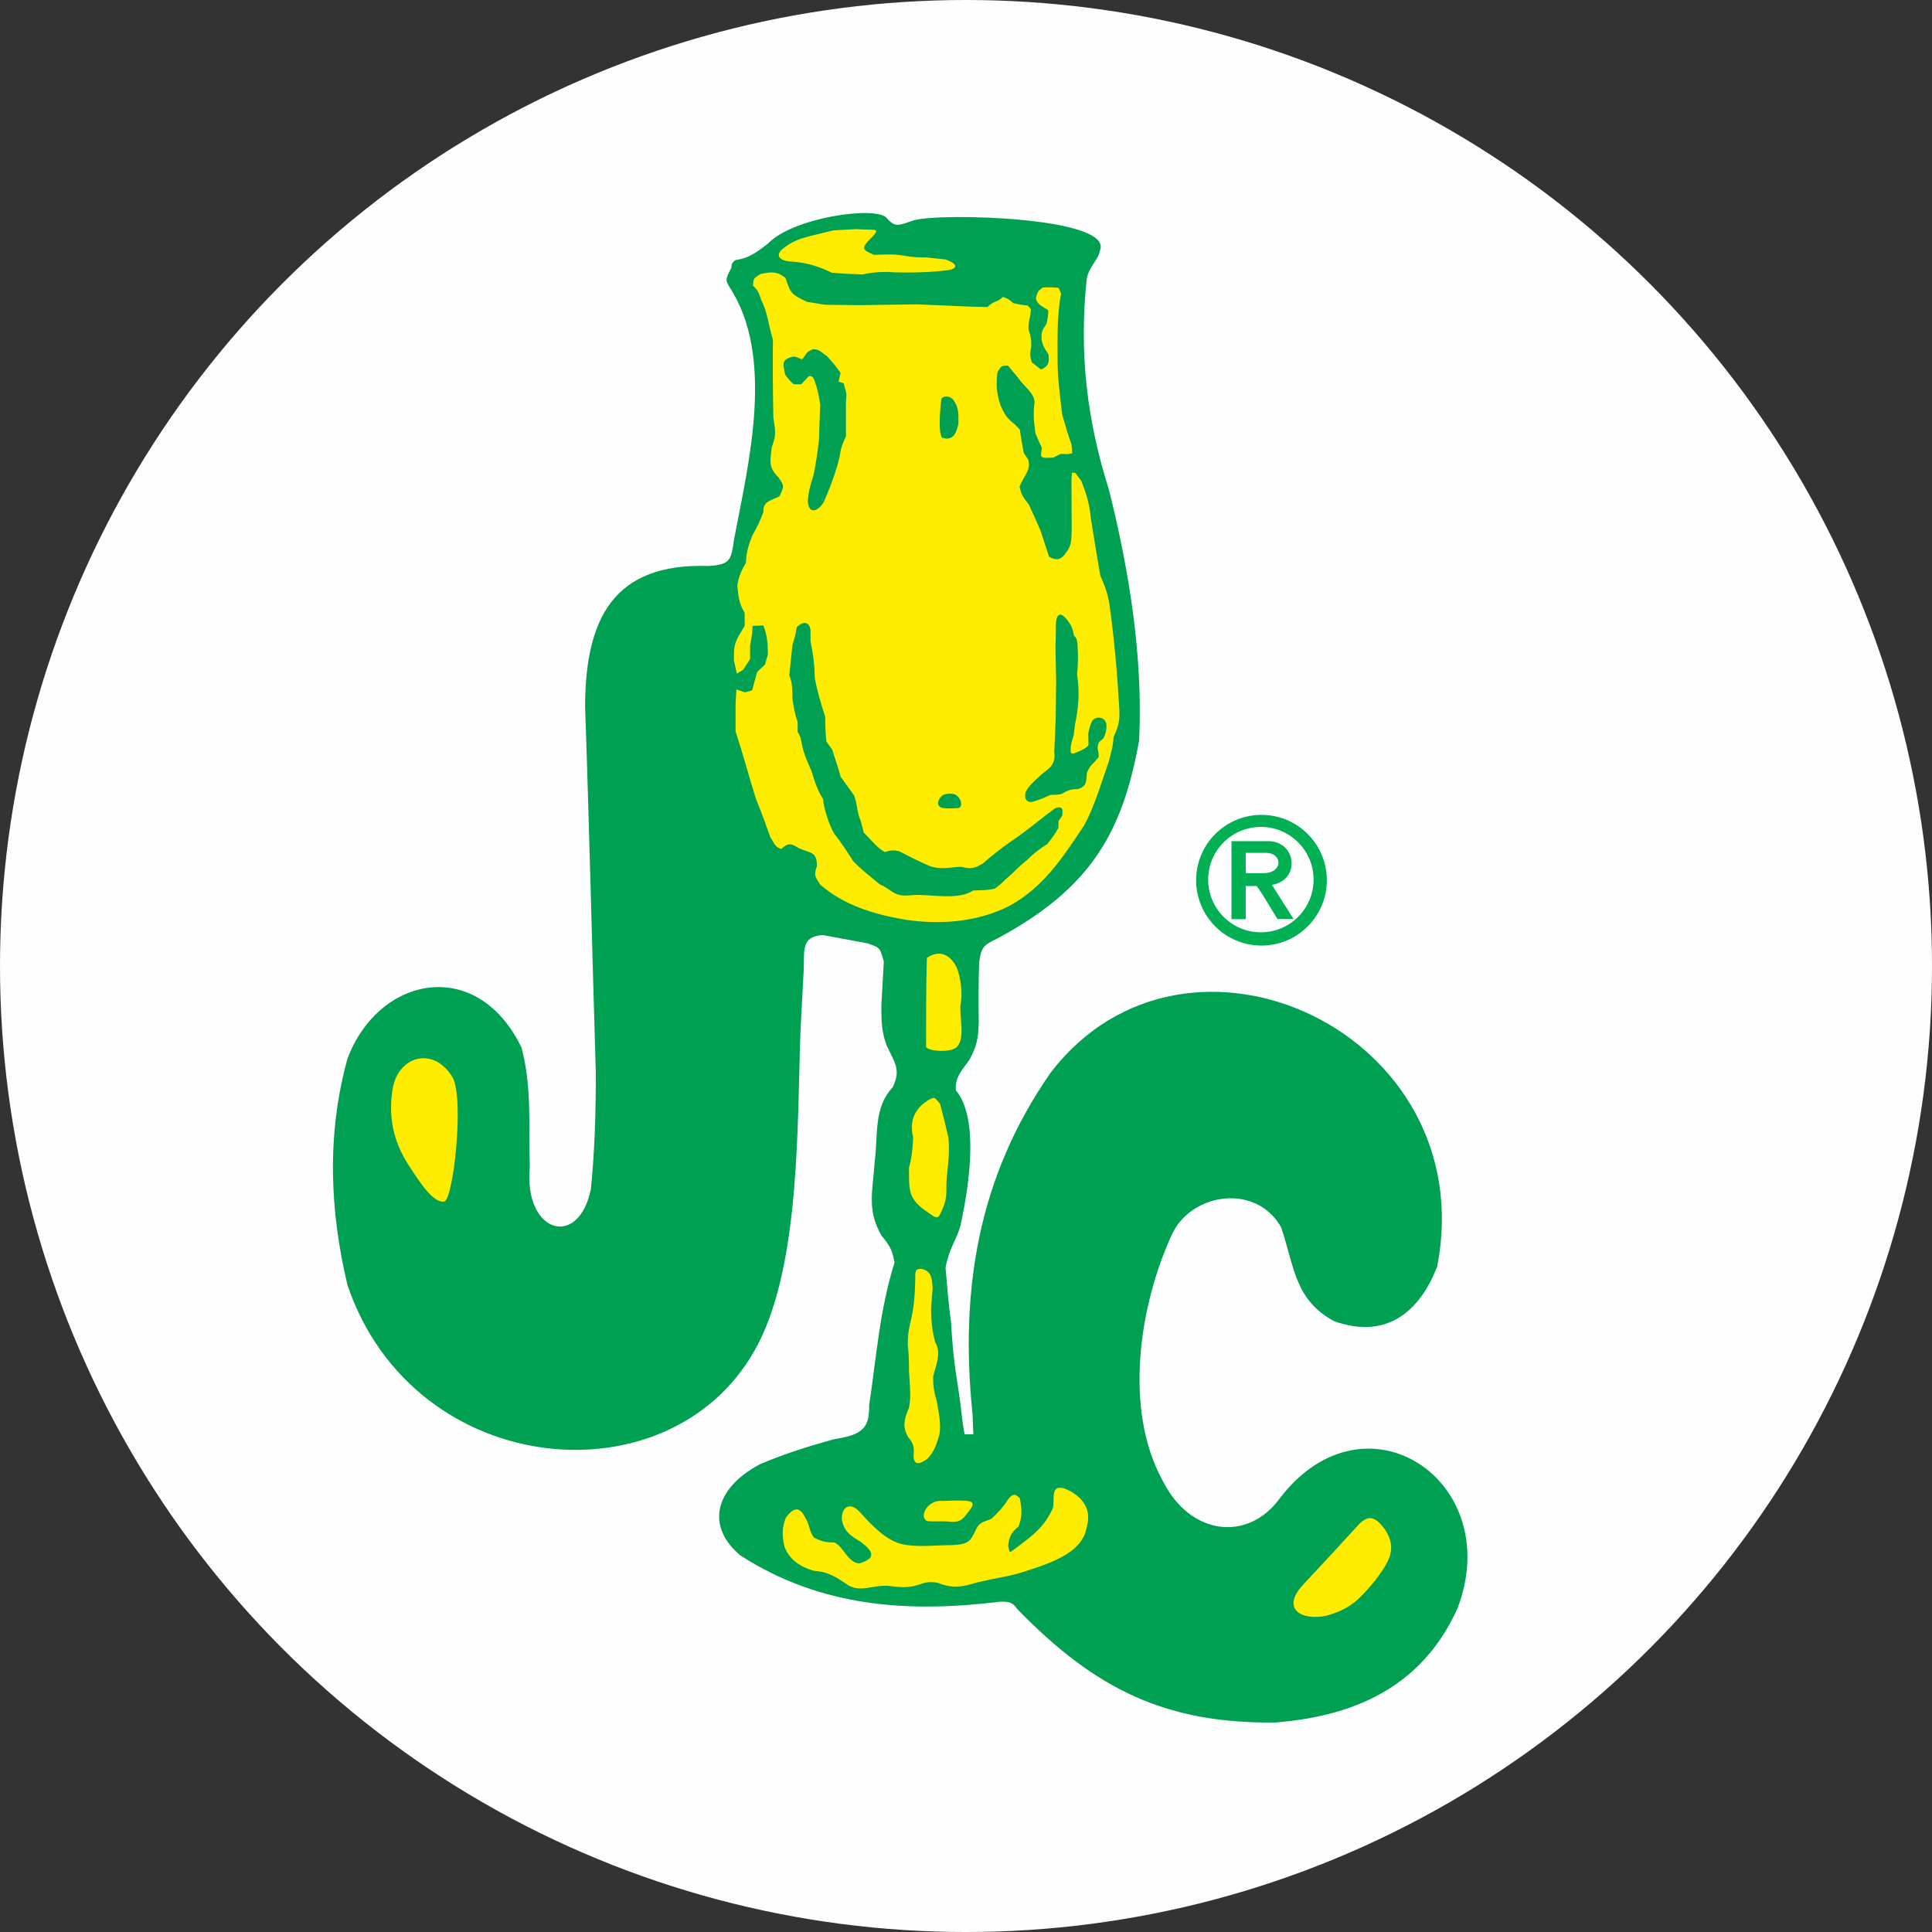
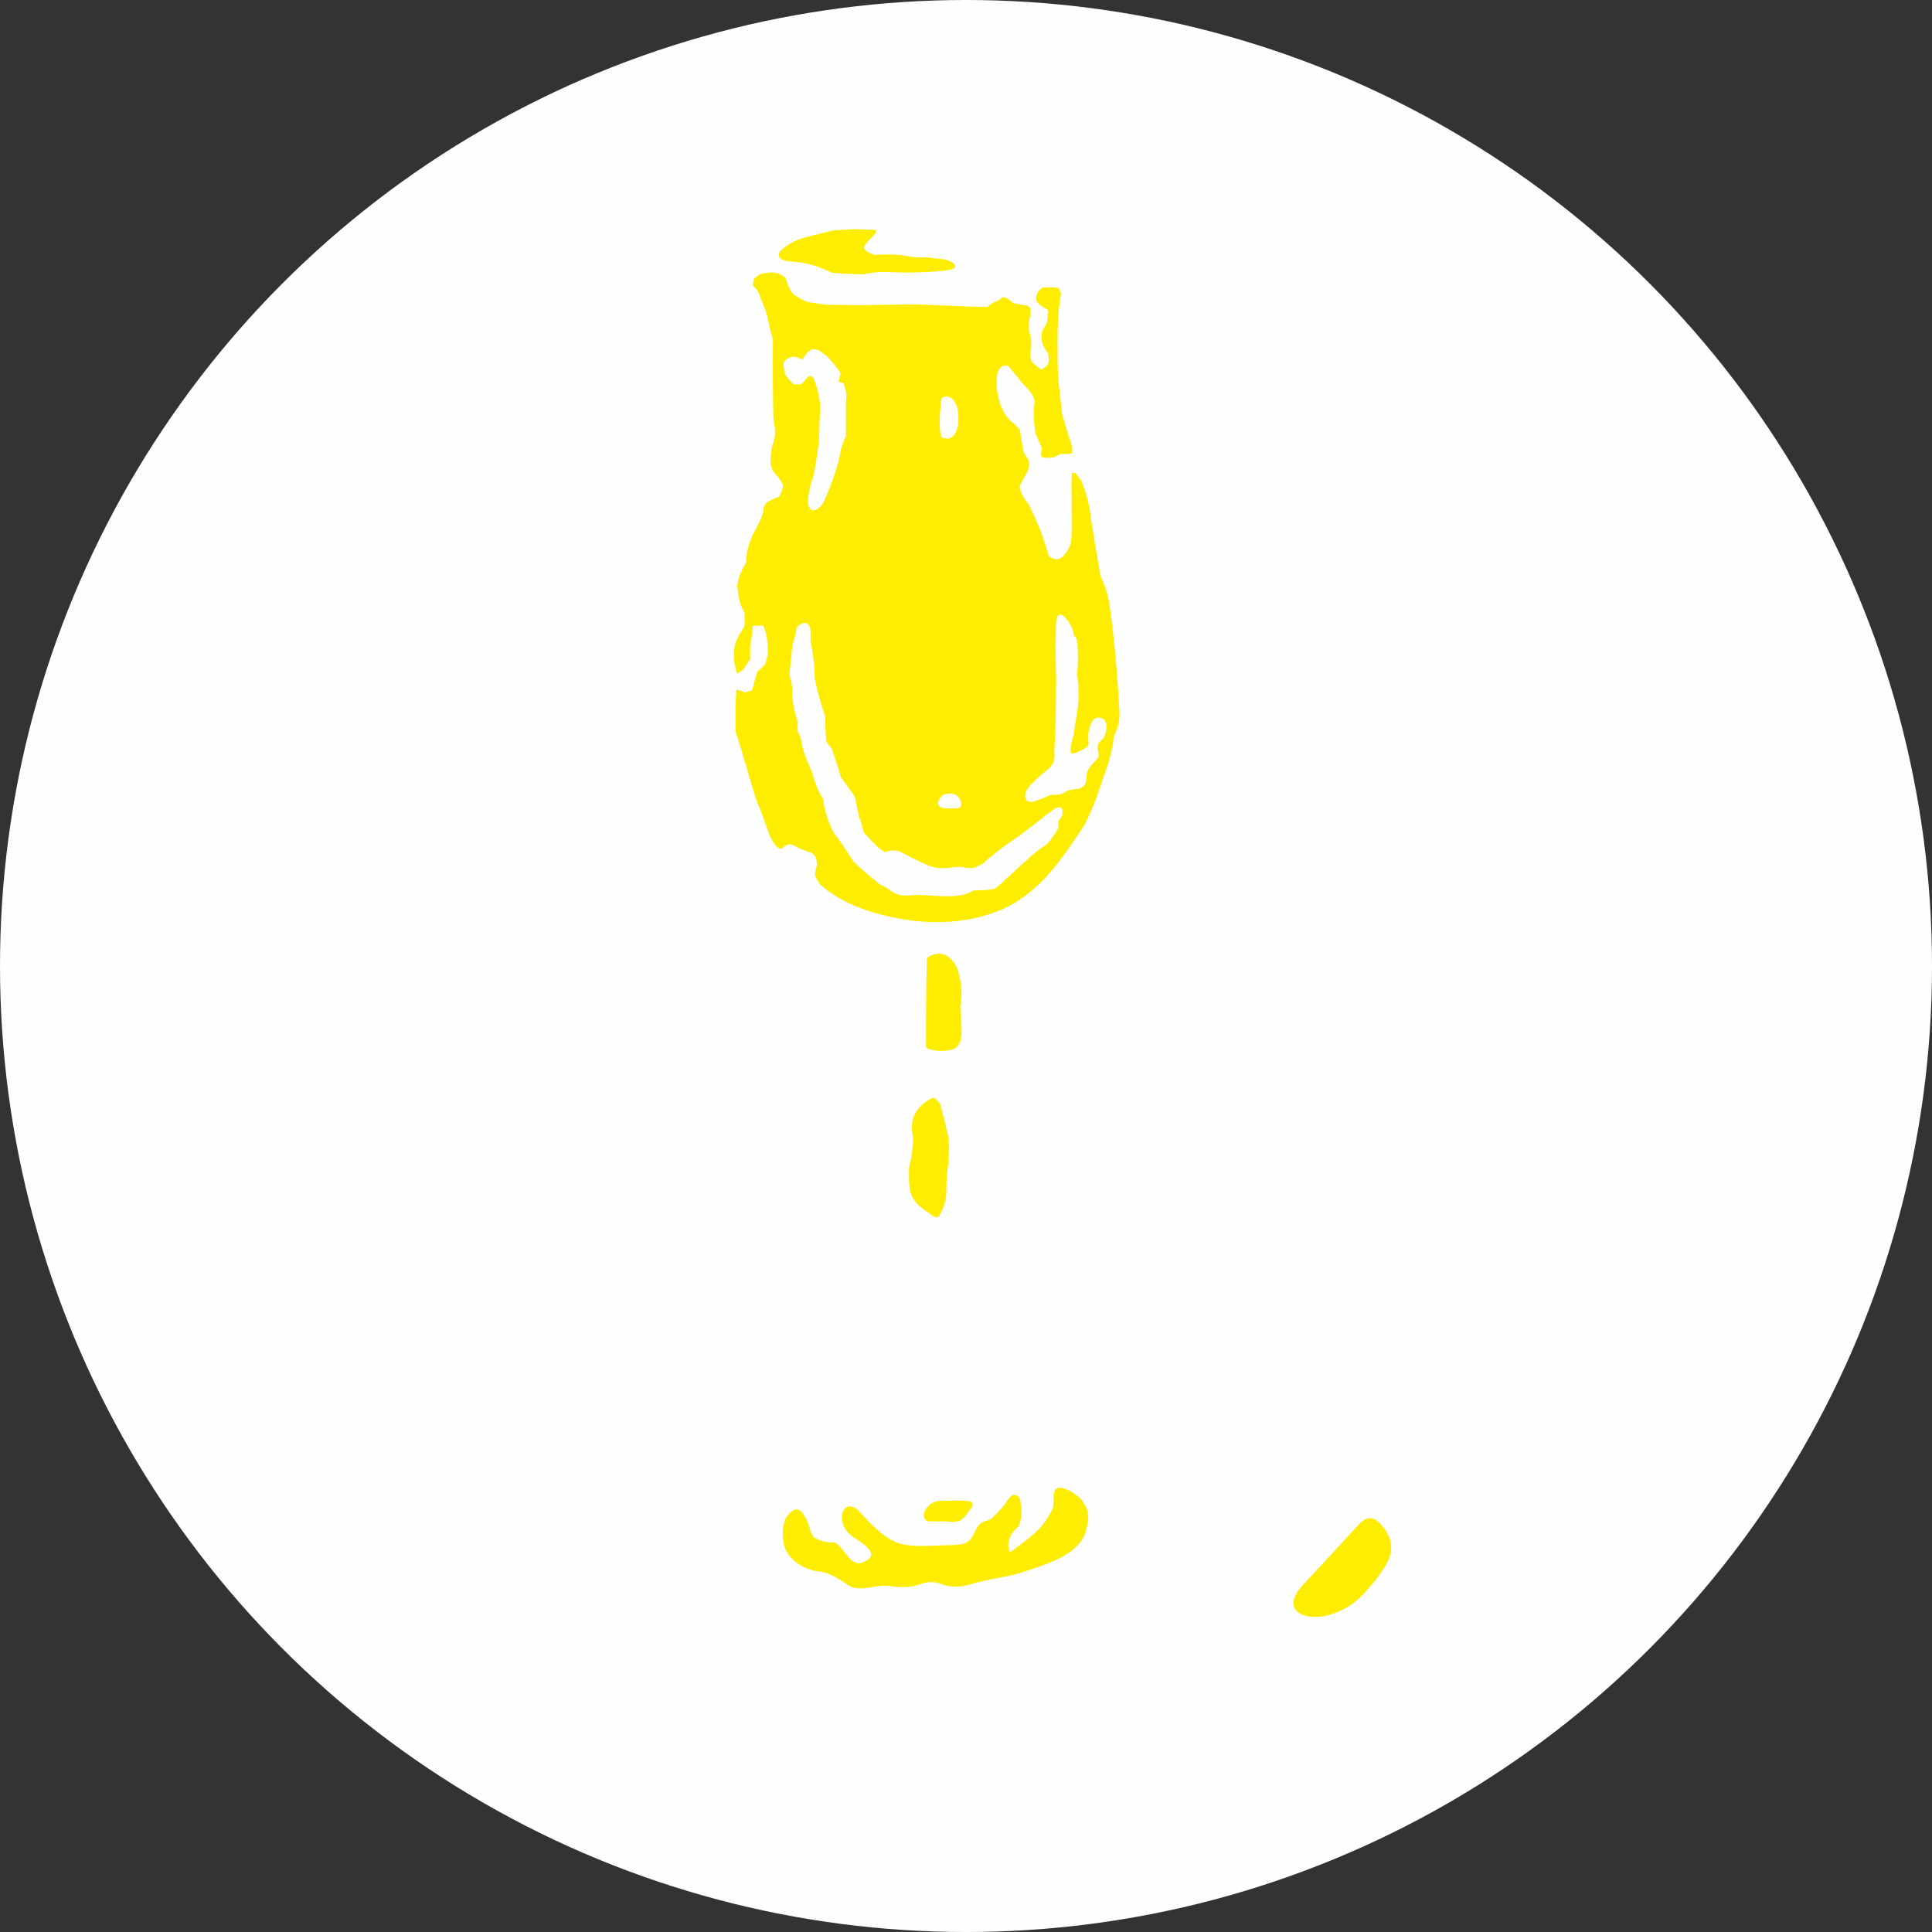
<svg xmlns="http://www.w3.org/2000/svg" xml:space="preserve" width="20.971mm" height="20.971mm" version="1.1" shape-rendering="geometricPrecision" text-rendering="geometricPrecision" image-rendering="optimizeQuality" fill-rule="evenodd" clip-rule="evenodd" viewBox="0 0 2088.69 2088.69">
  <rect x="0" y="0" width="2088.69" height="2088.69" fill="#333333" stroke="none" />
  <g id="Layer_x0020_1">
    <g id="_1636338790704">
      <circle fill="#FEFEFE" cx="1044.35" cy="1044.35" r="1044.35" />
-       <path fill="#00B052" d="M1363.79 880.96c39.03,0 70.66,31.64 70.66,70.64 0,39.01 -31.63,70.66 -70.66,70.66 -39.01,0 -70.64,-31.65 -70.64,-70.66 0,-39 31.63,-70.64 70.64,-70.64zm-0.66 13.03c31.45,0 56.98,25.5 56.98,56.96 0,31.46 -25.53,56.97 -56.98,56.97 -31.46,0 -56.97,-25.51 -56.97,-56.97 0,-31.46 25.51,-56.96 56.97,-56.96z" />
-       <path fill="#00B052" fill-rule="nonzero" d="M1398.44 993.57l-17.34 0c-8.83,-13.95 -14.19,-24.24 -22.48,-35.69l-11.85 0 0 35.83 -15.42 0 0 -84.32 37.59 0c33.18,-1.67 37.48,42.36 6.14,47.21 3.71,5.89 13.85,22.04 23.37,36.97zm-51.67 -49.59l19.11 0c21.47,0 21.09,-21.93 2.59,-21.93l-21.7 0 0 21.93z" />
-       <path fill="#00A052" d="M572.77 1261.58c-1.38,-44.65 2.44,-85.73 -8.92,-128.95 -48,-99.46 -154.7,-77.73 -188.25,12.07 -22.43,81.42 -19.23,163.61 0,244.46 72.13,212.98 355.53,236.6 444.32,63.2 45.53,-88.94 41.85,-239.63 45.46,-337.1 1.2,-22.6 2.38,-45.2 3.57,-67.82 0.74,-20.64 -2.76,-34.89 20.52,-36.56 16.07,2.97 32.13,5.95 48.19,8.92 14.42,4.82 13.52,4.98 17.85,19.62 -0.9,15.75 -1.8,31.53 -2.67,47.29 0,16.07 0.04,28.73 5.79,43.73 8.58,18.36 15.63,25.79 6.69,44.58 -20.87,22.87 -15.84,49.32 -19.62,80.3 -2.13,32.4 -8.78,52.34 7.14,80.31 9.17,11.28 11.76,15.17 14.25,29.41 -16.04,50.69 -19.65,102.26 -27.41,154.1 0.24,24.44 -6.56,31.95 -38.13,36.82 -27.95,7.7 -53.16,15.69 -79.82,26.94 -51.04,27.11 -57.72,68.68 -21.12,98.81 87.03,55.99 181.65,62.09 281.03,49.85 9.44,0 12.73,0.3 18.17,8.09 86.01,88.39 162.17,123.62 278.57,122.6 94.53,-7.49 161.54,-44.3 197.35,-123.5 52.5,-137.84 -100.12,-239.95 -192.41,-118.56 -34.06,46.6 -96.18,40.34 -126.05,-18.87 -43.27,-77.97 -25.38,-192.19 10.77,-269 22.11,-43.13 90.36,-52.79 117.06,-5.4 14.55,43.76 14.86,78.62 57.44,101.52 60.94,21.45 94.69,-16.19 111.24,-59.31 49.08,-253.1 -271.31,-401.45 -418.07,-209.25 -78.58,112.96 -98.04,235.47 -84.32,368.7 0.3,7.33 0.59,14.65 0.89,22 -3.14,0 -6.28,0 -9.42,0 -3.52,-17.84 -2.56,-22.47 -8.09,-57.49 -3.63,-21.86 -5.48,-43 -6.72,-65.12 -2.85,-19.35 -4.06,-38.11 -5.82,-57.49 4.14,-22.05 11.4,-28.65 16.13,-45.38 11.4,-52.36 18.68,-117.74 -4.93,-146.4 -1.35,-14.3 6.76,-21.56 14.81,-33.24 8.03,-15.29 9.18,-22.17 9.89,-39.53 -0.28,-21.77 -0.31,-43.34 0.42,-65.11 2.12,-17 5,-19.23 20.19,-26.49 101.62,-54.65 134.87,-115.29 152.75,-213.56 4.45,-90.15 -10.66,-183.53 -32.46,-270.75 -24.16,-76.35 -32.44,-148.43 -24.28,-227.55 2.06,-13.98 12.54,-21.06 14.33,-31.43 15.98,-36.42 -173.22,-41.29 -201.39,-32.79 -14.24,4.48 -19.37,9.06 -29.15,-2.7 -12.21,-13.42 -102.22,0.06 -128.06,27.63 -11.9,9.05 -20.46,16.05 -35.44,17.97 -3.93,3.23 -3.9,3.69 -4.5,8.74 -1.11,2.1 -2.24,4.2 -3.35,6.29 -2.45,6.85 -2.44,7.04 1,13.48 49.99,75.06 21.19,190.84 5.72,271.71 -3.61,23.52 -3.12,29.1 -28.26,30.53 -101.43,-3.37 -132.86,55.79 -133.1,151.85 4.63,132.04 7.54,264.06 11.6,396.11 0,42.74 -1.1,83.3 -5.35,125.79 -13.45,65.3 -72.9,47.19 -66.02,-24.09z" />
      <path fill="#FFED00" d="M899.3 294.87c11.11,0.95 22.05,1.51 33.19,1.79 9.53,-2.03 17.18,-2.69 26.93,-2.69 11.45,0.89 22.58,0.66 34.08,0.44 10.53,-0.29 20.49,-0.94 30.95,-2.25 14.01,-2.26 8.14,-8.19 -2.24,-11.66 -7.03,-0.75 -14.06,-1.5 -21.07,-2.25 -9.13,0.31 -16.44,-0.53 -23.34,-1.8 -11.24,-1.94 -21.28,-1.32 -32.74,-0.9 -13.14,-5.38 -14.24,-7.3 -4.03,-17.51 3.13,-2.99 9.4,-9.24 4.14,-9.52 -6.58,-0.47 -13.29,-0.36 -19.85,-0.82 -8.08,0.46 -16.14,0.93 -24.22,1.34 -8.09,1.95 -16.15,3.9 -24.23,5.86 -13.29,3.49 -19.68,5.59 -30.51,13.92 -10.13,8.6 -1.34,13.86 10.67,14.03 8.66,0.73 23.53,2.58 42.27,12.01z" />
      <path fill="#FFED00" d="M844.59 917.79c7.71,-7.09 10.92,-5.86 18.82,-0.92 13.42,5.85 19.75,3.78 19.75,19.32 -3.53,10.55 -2.36,10.71 3.57,20.21 25.47,21.93 56.44,31.69 91.07,37.74 38.94,5.98 79.49,2.66 113.49,-14.82 36.8,-20.06 57.71,-52.33 80.29,-86.24 11.35,-19.87 19.25,-47.58 26.92,-69.17 2.49,-9.25 4.88,-17.4 5.39,-26.94 5.02,-11.46 6.68,-16.27 6.27,-28.73 -2.18,-38.95 -5.33,-76.38 -10.78,-115 -1.9,-11.83 -4.95,-19.95 -9.85,-30.96 -3.68,-20.93 -7.05,-41.9 -10.34,-62.87 -1.5,-15.07 -4.58,-25.15 -10.07,-39.31 -2.18,-2.92 -4.33,-5.83 -6.5,-8.76 -1.26,-0.13 -2.53,-0.29 -3.8,-0.43 -0.17,2.77 -0.31,5.53 -0.47,8.3 0.07,17.22 0.16,34.44 0.24,51.64 -0.5,10.86 0.78,17.7 -5.85,26.29 -5.64,8.46 -10.8,9.23 -18.6,4.72 -3.08,-9.36 -6.14,-18.73 -9.2,-28.09 -4.12,-9.6 -8.29,-19.1 -12.78,-28.52 -5.86,-7.3 -8.1,-10.21 -9.88,-19.31 4.4,-11.12 12.77,-17.76 9.2,-29.18 -1.56,-2.4 -3.13,-4.77 -4.7,-7.18 -1.65,-8.41 -3.11,-16.68 -4.26,-25.15 -1.7,-1.8 -3.44,-3.6 -5.16,-5.4 -8.89,-7.05 -11.05,-10.48 -15.73,-20.9 -4.43,-13.68 -4.84,-21.44 -3.34,-35.69 4.23,-6.5 3.71,-7.2 11.42,-7.2 3.68,4.43 7.35,8.85 11.01,13.27 5.73,8.79 16.9,15.65 17.73,25.82 -1.5,12.45 -0.87,21.42 0.88,33.9 2.18,5.41 4.5,10.68 6.97,15.94 -0.32,2.48 -0.61,4.94 -0.91,7.42 0.12,4.88 7.76,2.97 13.24,3.15 2.68,-1.34 5.38,-2.7 8.08,-4.05 2.53,0.08 5.08,0.16 7.62,0.25 1.63,-0.33 3.28,-0.61 4.93,-0.91 -0.29,-3.23 -0.61,-6.45 -0.91,-9.67 -3.85,-10.68 -6.97,-21.4 -10.07,-32.32 -2.16,-19.34 -4.94,-38.46 -4.94,-57.93 0,-14.75 -0.23,-29.16 0.45,-44.02 0.76,-9.8 1.35,-19.16 3.36,-28.75 -0.89,-2.02 -1.79,-4.04 -2.7,-6.06 -5.96,-0.86 -11.22,-0.69 -17.25,-0.47 -5.41,4.08 -5.69,5.11 -7.4,11.68 1.59,7.34 7.82,8.84 13.45,13.03 0,5.15 -0.74,9.31 -1.78,14.38 -4.98,7.45 -5.86,8.84 -5.4,17.74 1.49,6.38 3.49,9.57 7.18,15.04 1.38,8.46 0.92,12.9 -7.85,16.85 -3.31,-2.62 -6.57,-5.24 -9.87,-7.87 -2.36,-7.05 -2.06,-9.48 -0.67,-16.84 0.16,-7.57 -0.43,-11.49 -2.93,-18.63 -0.64,-8.97 2.5,-13.54 2.5,-22.23 -1.14,-1.2 -2.27,-2.39 -3.39,-3.6 -5.5,-0.57 -10.39,-1.36 -15.72,-2.72 -4.01,-3.69 -6.02,-4.98 -11.22,-6.7 -5.22,6.03 -9.42,3.73 -16.58,10.99 -6.13,-0.14 -12.24,-0.29 -18.38,-0.44 -19.31,-0.82 -38.6,-1.63 -57.88,-2.47 -20.66,0.3 -41.29,0.6 -61.91,0.9 -12.41,-0.15 -24.82,-0.3 -37.23,-0.46 -6.57,-1.04 -13.17,-2.09 -19.75,-3.13 -16.67,-8.13 -17.47,-8.5 -23.32,-26.05 -8.84,-7.05 -15.54,-6.56 -26.92,-4.04 -7.09,4.62 -7.57,4.17 -8.07,12.58 5.71,5.23 6.5,8.32 8.97,15.72 6.93,13.17 7.96,28.26 12.57,42.65 -0.35,28.21 -0.06,56.27 0.44,84.46 0.46,2.99 0.9,6 1.36,8.97 1.28,9.91 0.12,13.83 -3.17,23.36 -1.61,15.15 -3.44,21.26 7.17,31.88 6.93,9.91 6.09,9.49 1.35,20.66 -9.23,4.84 -18.11,5.13 -17.5,17.07 -3.26,9.16 -6.7,16.33 -11.64,24.7 -4.44,11.25 -6.77,18.09 -7.17,30.1 -5.28,8.78 -7.37,14.19 -9.44,24.23 1.38,12.44 1.77,19.43 8.07,30.1 0,4.65 0,9.29 0,13.92 -2.08,3.44 -4.17,6.89 -6.25,10.34 -5.61,10.3 -5.42,15.08 -5.42,26.95 1.07,4.79 2.14,9.57 3.15,14.37 2.27,-1.35 4.5,-2.7 6.74,-4.06 2.55,-3.87 5.08,-7.76 7.63,-11.67 0,-4.78 0,-9.57 0,-14.36 0.75,-4.49 1.5,-8.99 2.23,-13.48 0.17,-2.69 0.31,-5.39 0.47,-8.09 3.88,-0.14 7.77,-0.29 11.64,-0.46 4.34,11.3 4.67,18.81 4.94,31 -1.05,3.74 -2.06,7.47 -3.14,11.22 -2.83,2.7 -5.68,5.4 -8.52,8.09 -0.75,2.7 -1.48,5.39 -2.27,8.1 -1.02,3.86 -2.05,7.77 -3.13,11.66 -2.53,0.76 -5.06,1.49 -7.6,2.24 -3.14,-1.04 -6.29,-2.09 -9.44,-3.13 -0.31,5.07 -0.6,10.17 -0.9,15.24 0,10.05 0,20.08 0,30.12 7.94,24.13 14.39,48.52 21.98,72.75 5.59,13.83 10.76,27.68 15.71,41.78 3.68,5.4 4.88,10.7 11.67,12.57zm191.55 -459.67c0,-9.94 0.72,-17.12 -5.18,-25.38 -4.22,-5.84 -13.17,-4.99 -13.44,-0.23 -1.32,13.32 -3.29,33.48 0.87,40.65 13.36,4.53 15.94,-7.5 17.75,-15.04zm-14.37 415.67c4.62,0.31 9.63,0.19 14.24,-0.23 5.19,-0.75 3.88,-10.91 -3.71,-14.83 -5.24,-1.21 -6.9,-1.04 -12.12,0.43 -5.33,2.77 -11.08,14.08 1.58,14.63zm96.89 -7.65c5.97,-1.86 11.33,-4.13 17.04,-6.74 4.1,0 7.61,-0.17 11.65,-0.9 7.07,-3.88 9.25,-5.37 17.5,-5.37 11.57,-3.16 8.92,-10.07 10.33,-17.98 2.27,-5.33 3.89,-7.43 8.09,-11.46 1.49,-1.7 2.99,-3.45 4.48,-5.16 0,-3.5 -0.28,-6.04 -1.13,-9.43 0.48,-6.55 1.14,-6.63 6.28,-10.79 2.65,-5.47 3.2,-8.05 3.36,-14.14 -0.32,-8.05 -9.71,-11.29 -15.25,-5.16 -2.65,4.86 -3.4,8.66 -4.47,14.14 0.07,4.12 0.13,8.24 0.22,12.35 -2.33,3.2 -5.03,4.19 -8.53,6.07 -5.06,1.83 -10.69,6.13 -10.78,-0.23 0,-6.35 1.51,-10.72 3.38,-16.84 0.23,-3.67 1.12,-7.32 1.33,-10.99 2.02,-9.62 3.21,-18.3 3.82,-28.1 0.39,-9.37 -0.35,-17.44 -1.57,-26.72 1.34,-11.13 1.14,-21.14 0.45,-32.32 -0.63,-4.67 -0.39,-6.05 -3.8,-9.2 -1.26,-7.29 -2.77,-11.31 -7.41,-17.08 -9.86,-12.39 -12.82,-2.14 -12.11,10.79 -0.16,6.74 -0.3,13.48 -0.46,20.21 0.23,11.3 0.46,22.62 0.69,33.91 -0.16,13.91 -0.3,27.83 -0.46,41.76 -0.39,11.91 -0.9,23.8 -1.56,35.71 2.22,16.64 -7.6,18.43 -17.72,28.31 -4.98,4.78 -10.13,9.27 -13.24,15.6 -1.94,6.8 1.15,12.95 9.86,9.77zm-257.24 -188.17c7.28,-6.89 13.5,-5.93 14.82,3.34 0,3.98 0,7.95 0,11.92 3.03,14.11 4.39,25.95 4.69,40.42 2.85,14.34 6.64,27.41 11.2,41.3 0,9.22 0.3,17.83 1.33,26.96 2.1,2.85 4.19,5.71 6.3,8.54 2.83,10.02 6.54,18.93 8.97,29.19 5.01,6.65 9.63,13.53 14.57,20.22 3.66,9.17 3.2,19.08 7.18,27.39 1.11,4.33 2.24,8.69 3.37,13.02 7.42,6.77 13.97,16.43 22.88,20.89 6.48,-1.95 8.68,-2.39 15.26,-0.91 10.71,5.37 21.88,11.42 32.98,15.96 12.13,4.42 21.65,1.23 34.06,0.89 11.19,2.65 13.94,1.89 23.54,-3.58 9.54,-8.32 18.74,-15.74 29.17,-22.92 10.79,-7.5 21.11,-15.17 31.4,-23.35 5.88,-4.71 11.77,-9.33 17.93,-13.68 7.97,-2.45 8.25,1.27 7.2,8.53 -1.27,1.79 -2.56,3.6 -3.83,5.38 -0.07,2.55 -0.14,5.09 -0.21,7.64 -3.44,6.43 -7.39,11.54 -11.9,17.3 -8.72,5.57 -15.13,10.43 -22.42,17.73 -8.31,6.37 -14.88,14.25 -23.09,20.67 -3.39,3.88 -7.16,6.7 -11.23,9.88 -7.8,1.94 -15.29,1.65 -23.32,2.02 -17.07,11.1 -45.83,3.79 -65.49,4.93 -21.41,2.68 -21.18,-5.5 -35.87,-11.67 -2.33,-1.94 -4.64,-3.89 -6.97,-5.85 -7.67,-5.94 -14.35,-12.03 -21.28,-18.83 -6.69,-10.15 -13.07,-20.42 -20.66,-29.88 -5.23,-8.29 -11.79,-28.19 -12.1,-37.51 -6.26,-9.55 -8.99,-18.66 -12.35,-29.64 -4.02,-9.36 -8.2,-17.99 -10.3,-28.09 -1.11,-6.14 -1.63,-9.8 -4.94,-15.03 0,-3.52 0,-7.03 0,-10.56 -3.01,-8.86 -4.46,-16.29 -5.62,-25.59 -0.12,-9.57 0.15,-16.1 -3.37,-24.93 1.11,-10.95 2.22,-21.86 3.37,-32.79 2.06,-6.57 3.73,-12.49 4.71,-19.3zm29.61 -136.08c1.95,-4.72 3.87,-9.44 5.81,-14.16 4.27,-11.33 8.15,-21.87 10.79,-33.67 1.24,-8.97 3.02,-14.28 6.93,-22.45 0,-5.33 0,-10.63 0,-15.96 0,-7.18 0,-14.38 0,-21.55 0.62,-6 0.98,-8.78 -1.1,-14.37 -0.46,-1.8 -0.91,-3.6 -1.36,-5.41 -1.84,-0.58 -3.71,-1.2 -5.6,-1.77 0.76,-3.07 1.49,-6.15 2.25,-9.21 -4.36,-6.85 -9.09,-12.18 -14.58,-18.19 -6,-3.98 -8.03,-7.65 -15.26,-7.65 -8.16,3.34 -6.64,5.37 -11.88,11.03 -4.47,-1.5 -7.16,-4.33 -12.57,-2.25 -10.41,3.82 -7.41,8.66 -5.58,18.84 2.94,3.94 5.54,7.06 9.16,10.34 2.71,0 5.39,0 8.09,0 2.7,-2.53 3.37,-3.73 6.08,-6.28 3.65,-5.84 7.53,-0.75 8.27,2.02 3.36,9.2 4.97,16.75 6.29,26.49 -0.59,12.65 -1.04,25.29 -1.35,37.98 -1.48,13.14 -3.33,25.66 -6.05,38.6 -2.31,7.2 -4.32,13.64 -5.38,21.09 -0.23,2.17 -0.46,4.24 -0.69,6.4 1.09,15.94 12.33,10.24 17.73,0.13z" />
      <path fill="#FFED00" d="M1034.54 1131.78c8.29,-8.93 3.77,-26.84 3.6,-43.56 2.81,-13.27 0.82,-31.1 -4.03,-42.67 -6.63,-12.72 -17.17,-19.53 -32.04,-10.11 -0.91,32.18 -0.91,64.39 -0.91,96.57 3.95,4.99 27.59,6.02 33.39,-0.23z" />
      <path fill="#FFED00" d="M1434.45 1746.63c25.96,-7.33 35.85,-18.16 52.95,-38.86 12.78,-17.68 24.38,-32.55 9.83,-54.33 -9.76,-13.13 -17.09,-16.47 -27.79,-5.85 -20.04,22 -40.28,43.83 -60.57,65.57 -24.84,26.68 -1.06,39.46 25.58,33.46z" />
-       <path fill="#FFED00" d="M479.9 1299.08c10.01,0.43 22.29,-111.13 9.4,-134.29 -20.08,-33.76 -58.38,-23.85 -64.81,12.13 -4.9,30.07 0.66,56.96 16.92,82.19 13.24,20.55 26.92,41.14 38.48,39.97z" />
      <path fill="#FFED00" d="M1003.36 1189.5c7.98,-4.56 6.98,-2.83 13.02,4.03 3.24,12.09 6.2,24.16 8.98,36.4 1.99,20.23 -1.82,35.38 -2.25,51.19 0.48,13.3 -1.03,20.54 -7.19,32.32 -2.97,5.46 -6.94,1.13 -12.32,-2.47 -22.24,-14.52 -20.87,-24.11 -20.87,-48.72 3.12,-11.3 3.94,-20.6 4.5,-32.32 -4.03,-16.76 0.39,-30.57 16.12,-40.44z" />
-       <path fill="#FFED00" d="M1002.05 1577.52c7.95,-7.45 10.17,-15.83 13.44,-26.04 2.21,-12.55 -0.66,-24.02 -2.71,-36.37 -2.83,-9.74 -4.02,-16.38 -4.02,-26.5 3.05,-13.52 9.44,-25.08 2.25,-37.72 -3.35,-12.59 -4.21,-22.42 -4.49,-35.49 0.59,-7.79 1.2,-15.57 1.8,-23.36 -1.04,-10.38 -1.03,-16.81 -10.77,-19.98 -8.86,-1.54 -8.08,3.31 -8.08,12.33 -1.03,44.84 -7.91,42.51 -8.07,69.18 1.17,9.73 1.33,18.93 1.33,28.74 0.6,13.37 2.64,26.6 0,39.52 -4.77,11.36 -7.79,20.15 -0.9,31.89 6.74,7.88 6.42,11.84 5.83,22 1.38,8.91 7.4,6.78 14.38,1.79z" />
+       <path fill="#FFED00" d="M1002.05 1577.52z" />
      <path fill="#FFED00" d="M1027.36 1645.13c12.4,1.27 14.75,-4.55 21.98,-13.92 4.79,-6.58 1.26,-8.67 -6.7,-8.77 -8.68,-0.45 -15.79,-0.03 -23.35,0.23 -16.39,-1.9 -26.52,17.57 -16.82,21.78 7.79,0.82 17.13,-0.26 24.89,0.69z" />
      <path fill="#FFED00" d="M962.56 1714.74c33.38,4.81 31.02,-7.75 52.03,-3.38 14.75,6.33 26.41,4.28 41.25,-0.45 9.86,-2.37 19.65,-4.41 29.63,-6.27 9.99,-1.79 18.61,-4.35 28.25,-7.66 24.53,-7.98 52.1,-18.27 59.66,-39.96 4.29,-14.99 5.46,-25.37 -6.29,-37.73 -6.02,-5.08 -9.67,-7.6 -17.04,-10.34 -14.27,-3.44 -9.76,9.72 -11.66,21.13 -9.53,21.17 -21.52,29.54 -39.47,43.1 -7.61,5.4 -7.29,7.37 -8.97,-2.24 1.06,-9.44 3.33,-14.46 11.22,-20.67 4.24,-11.56 3.57,-18.48 1.35,-30.53 -5.23,-5.19 -7.34,-4.88 -12.11,0.45 -5.66,8.84 -10.65,14.4 -18.41,21.55 -7.12,4.03 -12.63,2.07 -17.49,13.03 -5.46,12.06 -8.54,15.15 -26.47,15.71 -17.11,0 -35.36,2.47 -52.01,-0.9 -18,-3.82 -34.15,-21.23 -46.2,-34.6 -8.95,-10.4 -19.54,-8.46 -19.75,7.2 2.36,14.08 9.35,17.86 21.09,25.17 13.3,10.29 16.09,17.39 -2.25,22.9 -12.44,-0.87 -16.92,-18.32 -26.91,-22.68 -8.55,0 -14.19,-1.13 -21.74,-5.17 -5.52,-6.14 -4.93,-14.45 -9.65,-21.55 -6.65,-13.29 -13.06,-10.72 -21.09,0 -4.29,11.1 -4.18,19.94 -1.34,31.43 4.21,11.81 14.63,21.27 32.3,26.05 10.21,0.78 14.66,2.47 23.77,7.19 3.3,2.08 6.58,4.17 9.87,6.28 14.82,11.75 30.11,0.48 48.44,2.92z" />
    </g>
  </g>
</svg>